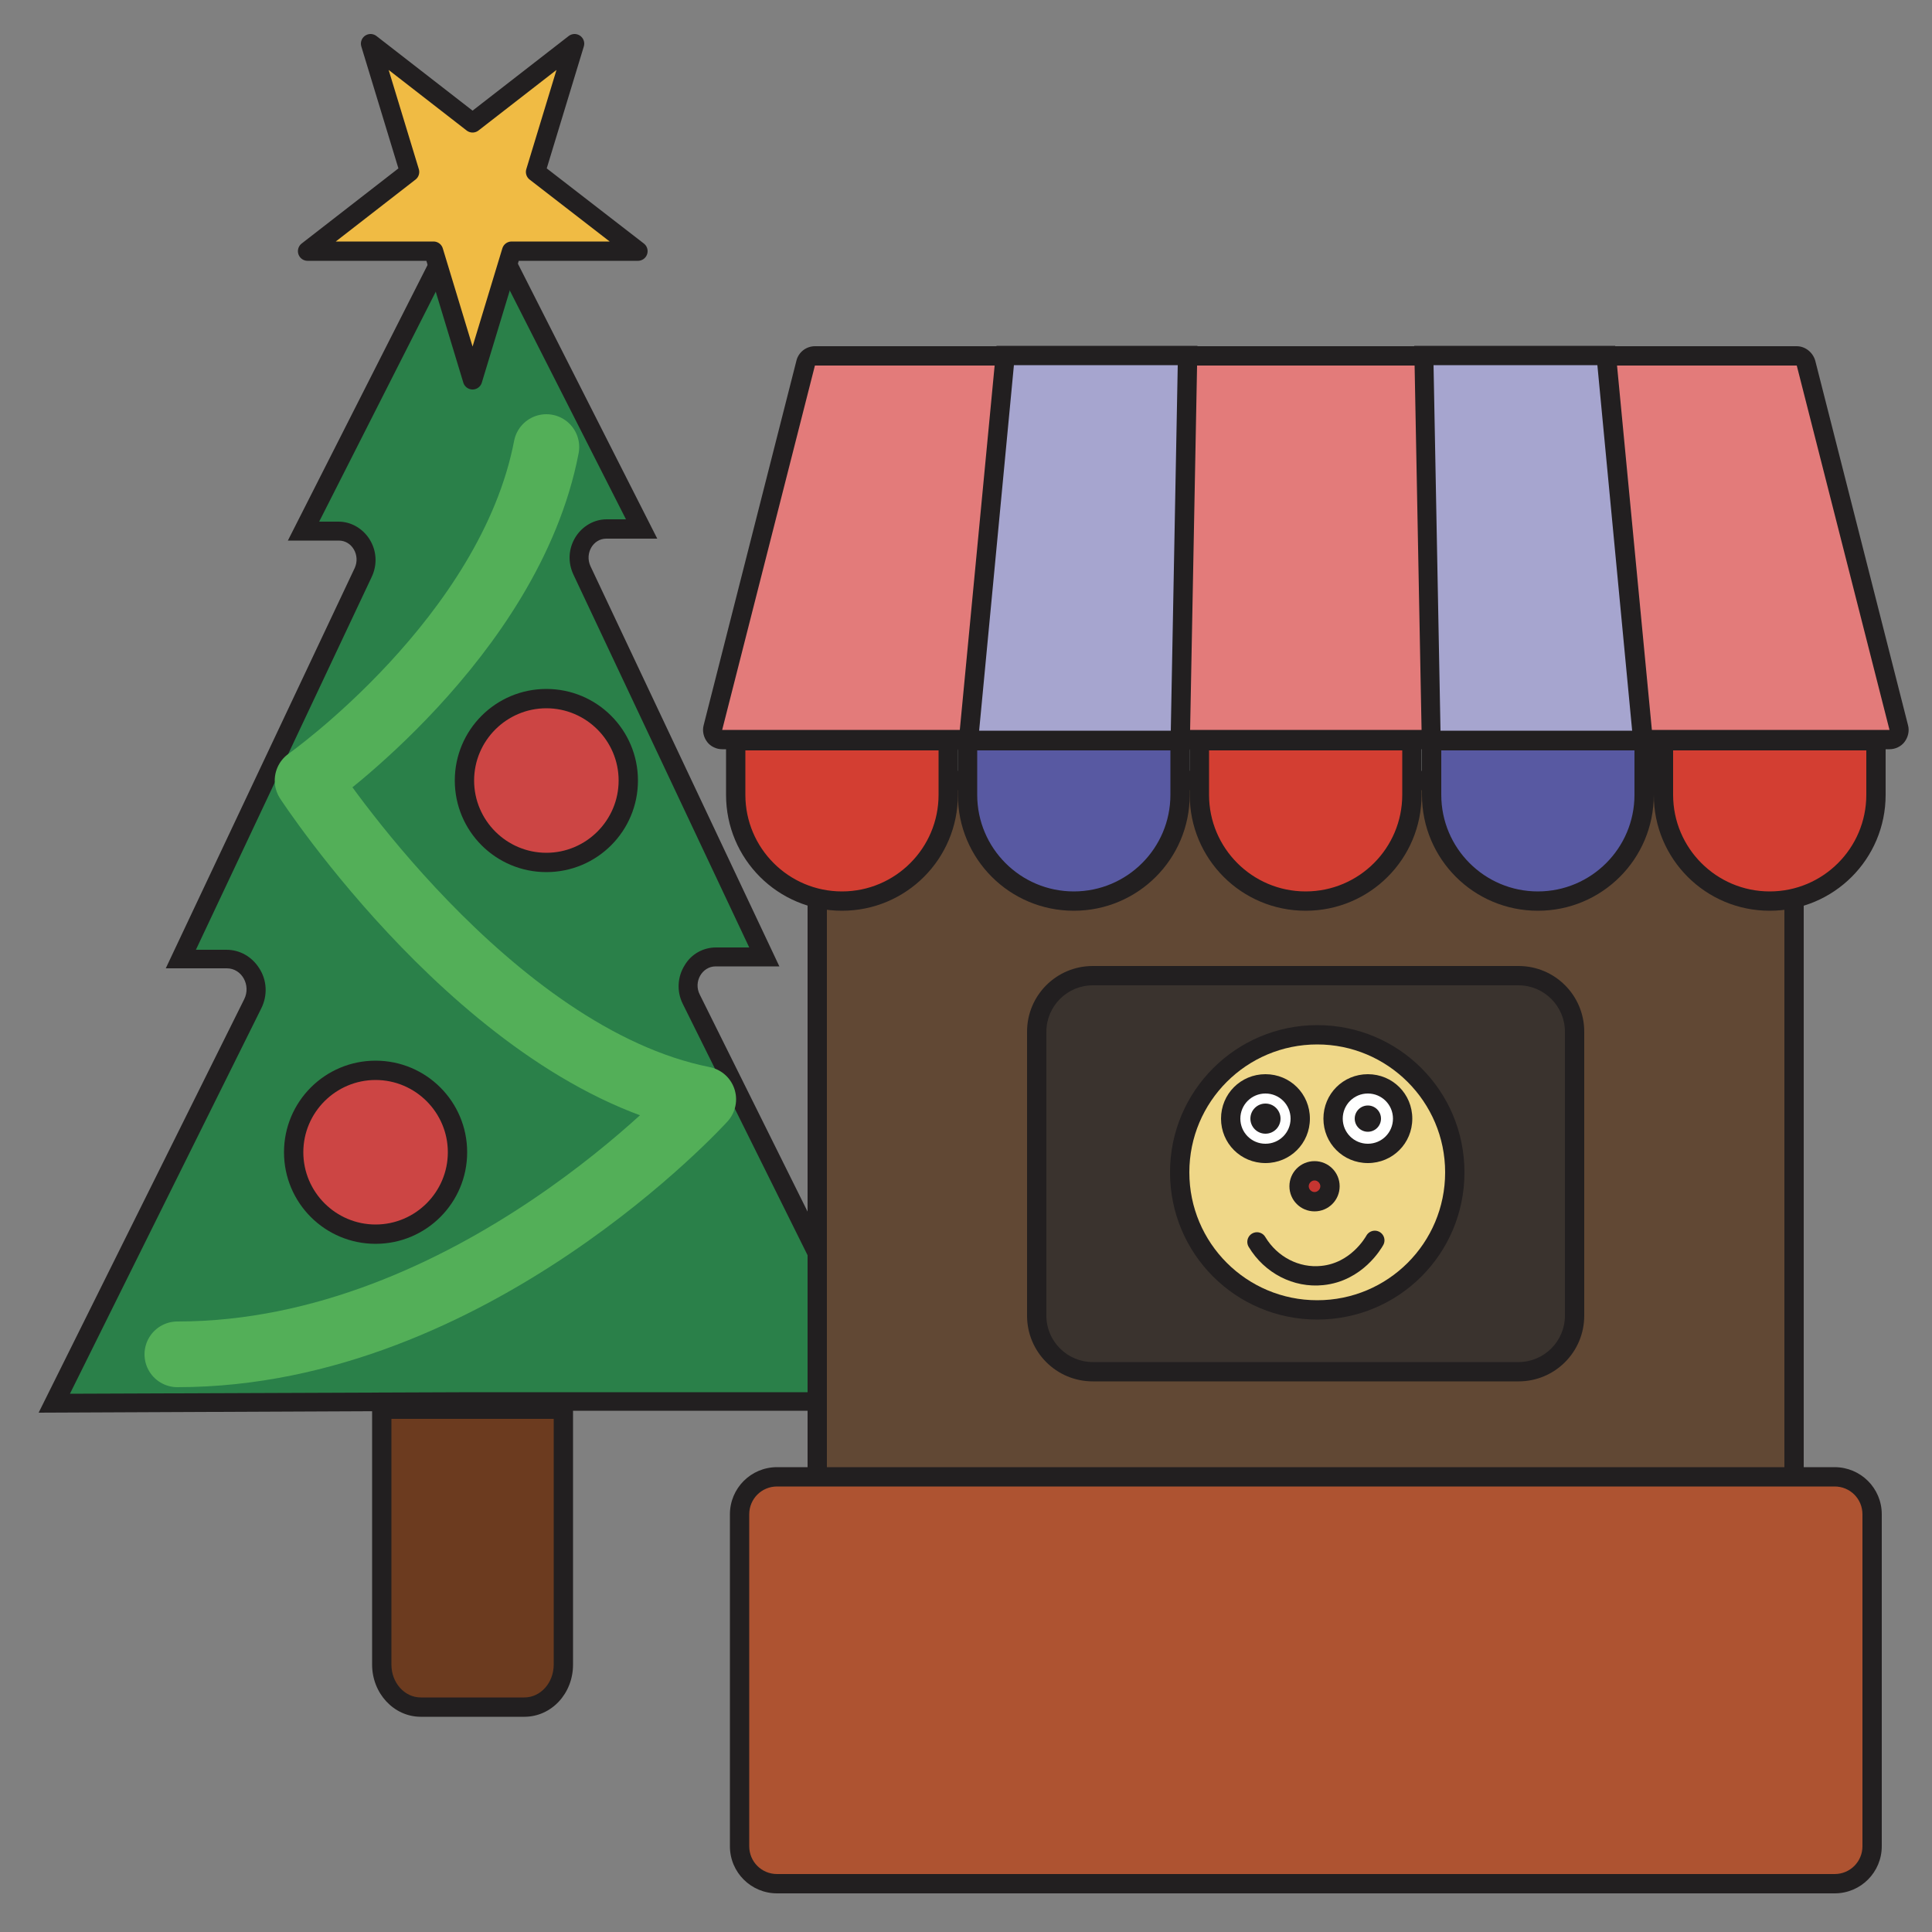
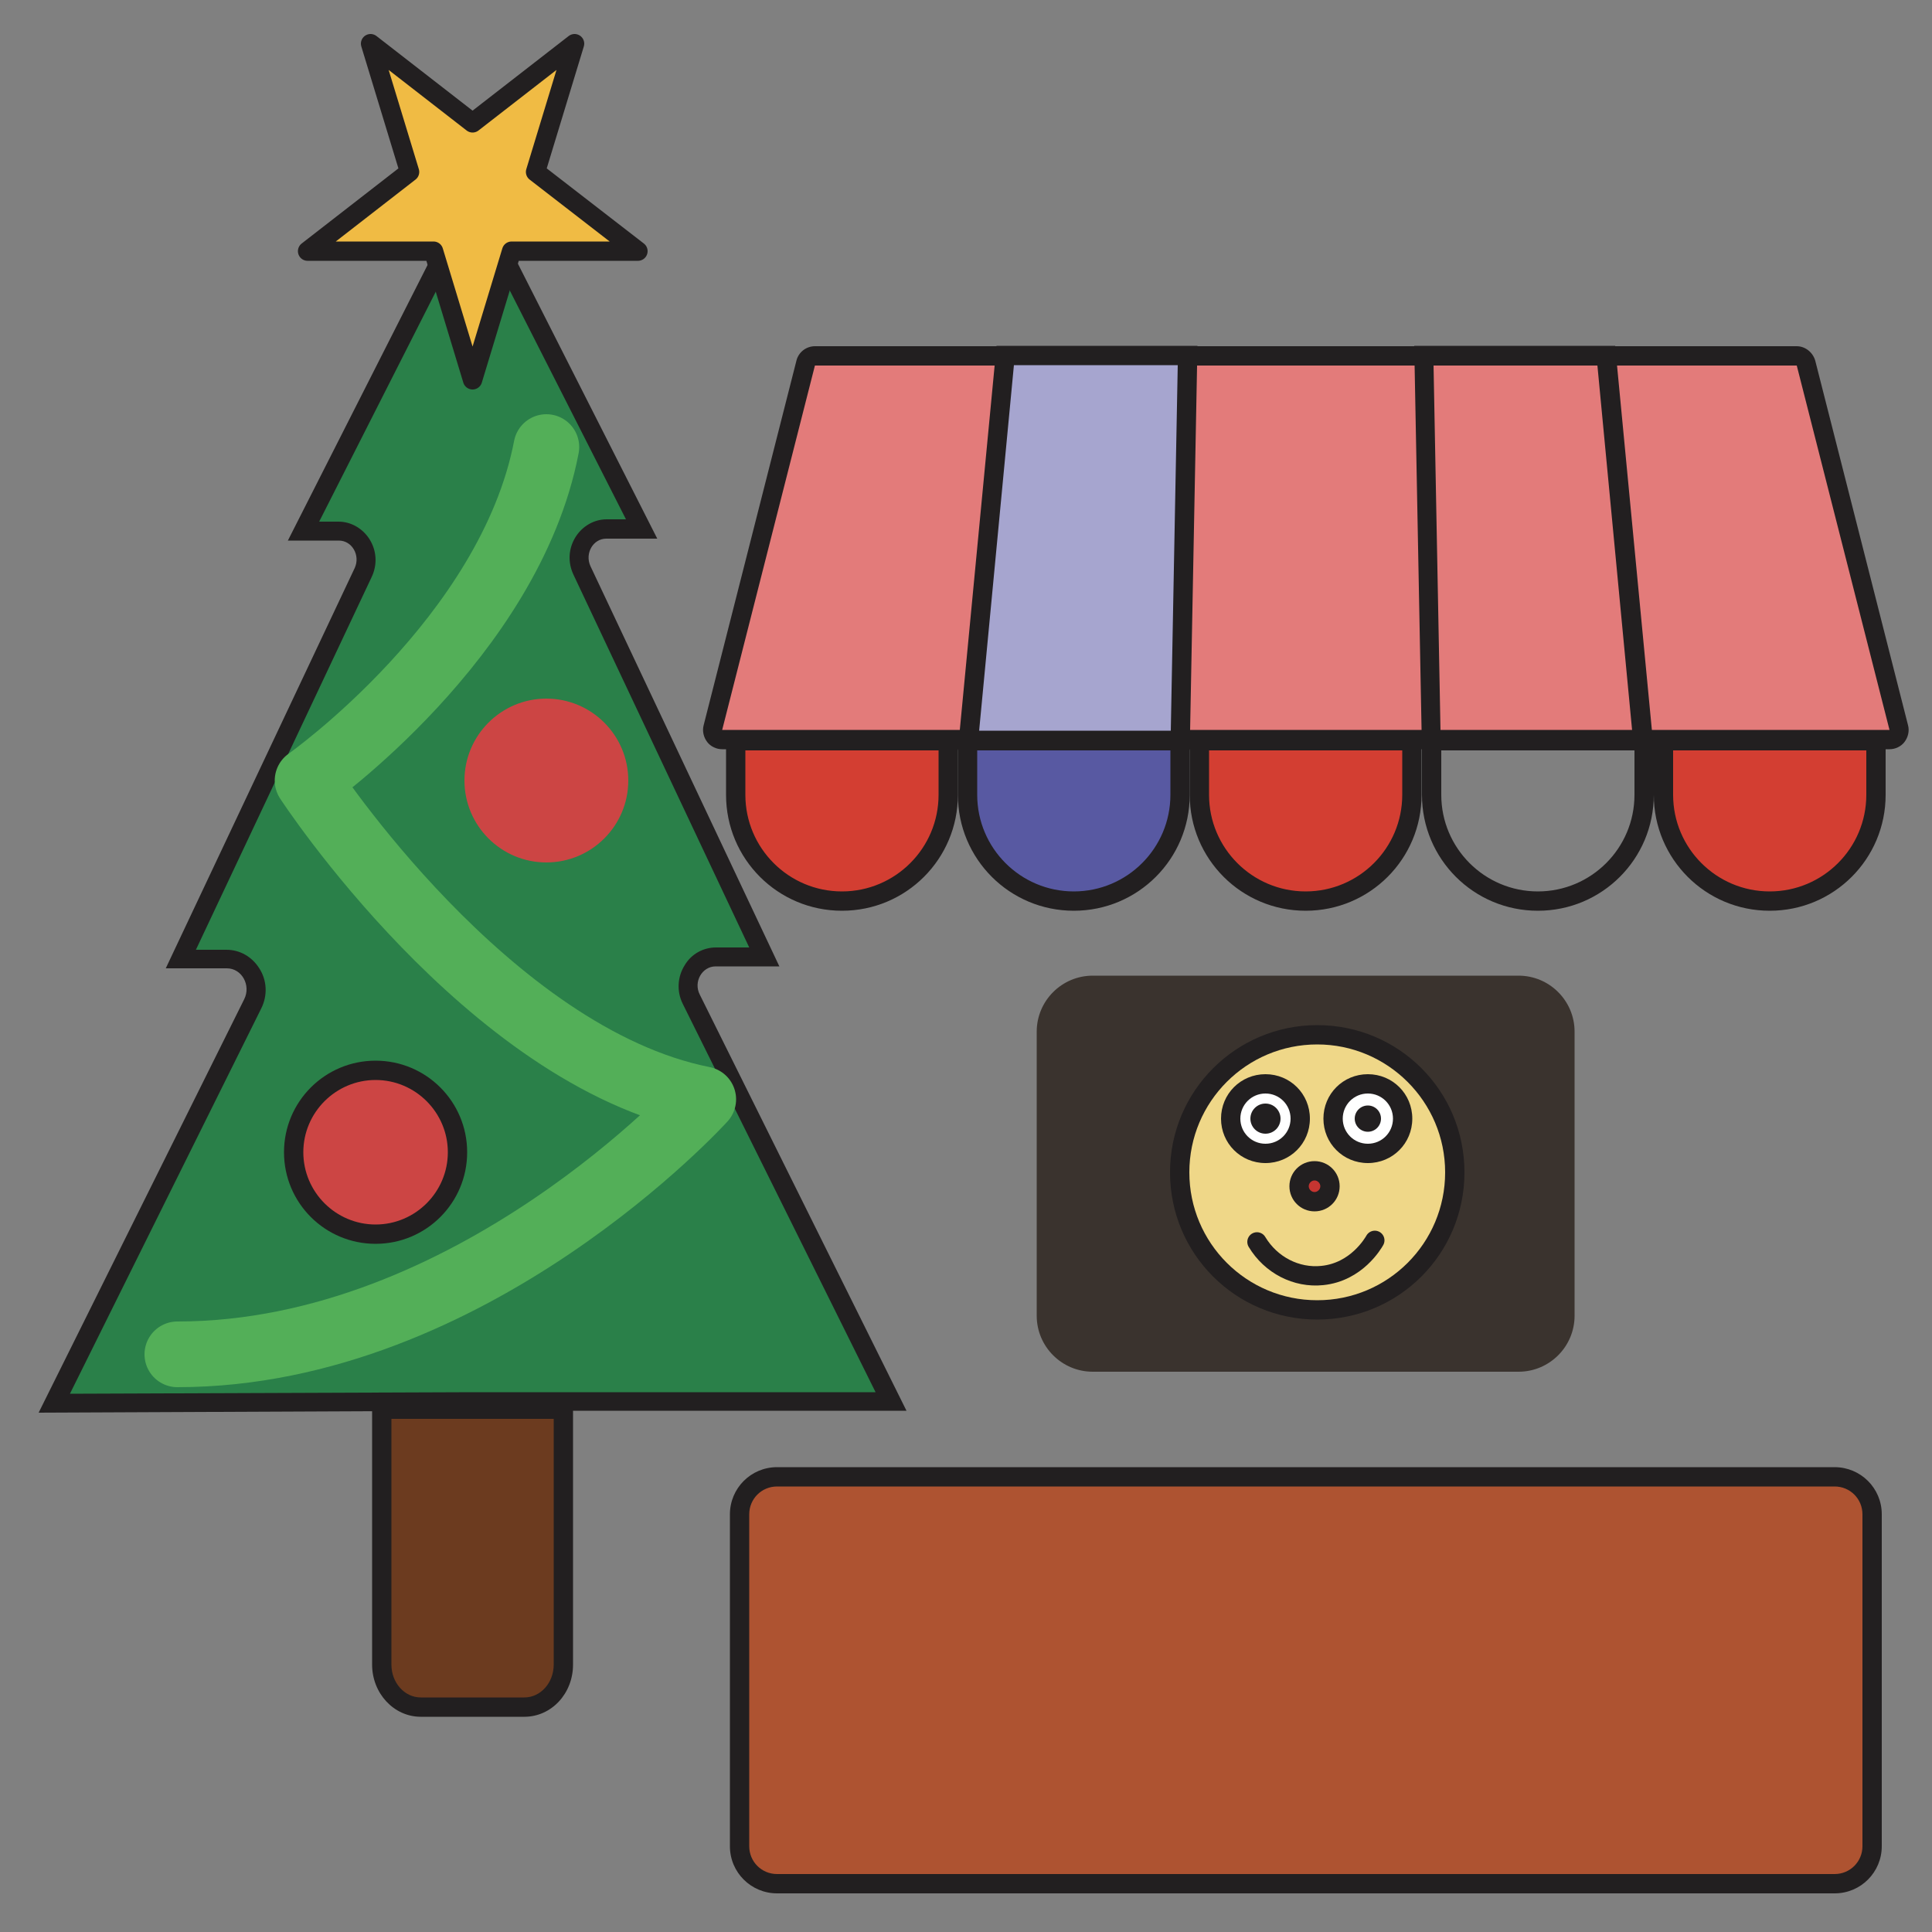
<svg xmlns="http://www.w3.org/2000/svg" viewBox="0 0 500 500">
  <rect x="0" y="0" width="500" height="500" fill="#808080" stroke="none" />
  <defs>
    <style>.cls-1{fill:#efd788;}.cls-1,.cls-2,.cls-3,.cls-4,.cls-5,.cls-6,.cls-7,.cls-8,.cls-9,.cls-10,.cls-11,.cls-12,.cls-13{stroke-width:0px;}.cls-2{fill:#a6a5cf;}.cls-3{fill:#221f20;}.cls-14{stroke-miterlimit:10;}.cls-14,.cls-15,.cls-16{stroke:#221f20;stroke-width:5px;}.cls-14,.cls-17{fill:none;stroke-linecap:round;}.cls-4{fill:#3a332e;}.cls-5{fill:#c63531;}.cls-6{fill:#ae5331;}.cls-15{fill:#614834;}.cls-15,.cls-16,.cls-17{stroke-linejoin:round;}.cls-7{fill:#6c3b1f;}.cls-8{fill:#cc4544;}.cls-16{fill:#f0bb44;}.cls-17{stroke:#53af58;stroke-width:17px;}.cls-9{fill:#2a8049;}.cls-10{fill:#e37b7a;}.cls-11{fill:#fff;}.cls-12{fill:#5859a2;}.cls-13{fill:#d33e32;}</style>
  </defs>
  <path class="cls-7" d="M108.9,441.7c-5.6,0-10.1-4.9-10.1-11v-66.1h47v66.1c0,6.1-4.5,11-10.1,11h-26.8Z" />
  <path class="cls-3" d="M143.3,367.2v63.6c0,4.7-3.4,8.5-7.6,8.5h-26.8c-4.2,0-7.6-3.8-7.6-8.5v-63.6h42M148.3,362.2h-52v68.6c0,7.4,5.6,13.5,12.6,13.5h26.8c7,0,12.6-6,12.6-13.5v-68.6h0Z" />
  <path class="cls-9" d="M65.4,259.7c1.3-2.6,1.1-5.6-.4-8-1.4-2.3-3.8-3.6-6.4-3.6h-11.8l47.2-100.1c1.1-2.4,1-5.1-.4-7.3-1.3-2.1-3.5-3.3-5.9-3.3h-9.1l43.9-86.5,43.6,86h-9.1c-2.4,0-4.6,1.2-5.9,3.3-1.4,2.2-1.6,5-.5,7.4l47.2,100h-12.6c-2.4,0-4.7,1.3-6,3.4-1.4,2.3-1.6,5.1-.3,7.5l51.7,104.1h-108.3l-108.3.5,51.3-103.4Z" />
  <path class="cls-3" d="M122.4,56.4l39.6,78h-5c-3.2,0-6.2,1.7-8,4.5-1.9,3-2.1,6.6-.6,9.8l45.5,96.5h-8.6c-3.3,0-6.4,1.7-8.1,4.6-1.9,3-2.1,6.8-.5,10l49.9,100.5h-104.3s-104.2.4-104.2.4l49.5-99.7c1.7-3.4,1.5-7.3-.5-10.4-1.9-3-5-4.8-8.5-4.8h-7.9l45.5-96.5c1.5-3.2,1.3-6.8-.6-9.8-1.8-2.8-4.8-4.5-8-4.5h-5l39.8-78.5M122.3,45.1v.5l-47.8,94.3h13.2c3.4,0,5.6,3.8,4.1,7.1l-48.9,103.6h15.8c3.9,0,6.3,4.4,4.5,8l-53.2,107,112.3-.5h112.3l-53.5-107.7c-1.7-3.3.6-7.3,4.1-7.3h16.5l-48.9-103.6c-1.5-3.3.7-7.1,4.1-7.1h13.2l-47.8-94.3h0Z" />
  <polygon class="cls-16" points="122.3 31.8 148.7 11.3 138.6 44.5 165.1 65 132.4 65 122.3 98.3 112.2 65 79.6 65 106 44.5 95.9 11.3 122.3 31.8" />
-   <rect class="cls-15" x="211.5" y="202" width="252.8" height="188.5" />
  <path class="cls-10" d="M186.9,191.4c-.8,0-1.5-.4-2-1-.5-.6-.6-1.4-.4-2.2l24-94.3c.3-1.1,1.3-1.9,2.4-1.9h254.1c1.1,0,2.1.8,2.4,1.9l24,94.3c.2.7,0,1.5-.4,2.2-.5.6-1.2,1-2,1H186.9Z" />
  <path class="cls-3" d="M465,94.6l24,94.3H186.9l24-94.3h254.1M465,89.6h-254.1c-2.3,0-4.3,1.6-4.8,3.8l-24,94.3c-.4,1.5,0,3.1.9,4.3.9,1.2,2.4,1.9,3.9,1.9h302.1c1.5,0,3-.7,3.9-1.9.9-1.2,1.3-2.8.9-4.3l-24-94.3c-.6-2.2-2.6-3.8-4.8-3.8h0Z" />
  <path class="cls-13" d="M217.9,233.2c-15.2,0-27.5-12.3-27.5-27.5v-14h55v14c0,15.2-12.3,27.5-27.5,27.5Z" />
  <path class="cls-3" d="M242.9,194.2v11.5c0,13.8-11.2,25-25,25s-25-11.2-25-25v-11.5h50M247.9,189.2h-60v16.5c0,16.6,13.4,30,30,30h0c16.6,0,30-13.4,30-30v-16.5h0Z" />
  <path class="cls-12" d="M277.9,233.2c-15.2,0-27.5-12.3-27.5-27.5v-14h55v14c0,15.2-12.3,27.5-27.5,27.5Z" />
  <path class="cls-3" d="M302.9,194.2v11.5c0,13.8-11.2,25-25,25s-25-11.2-25-25v-11.5h50M307.9,189.2h-60v16.5c0,16.6,13.4,30,30,30h0c16.6,0,30-13.4,30-30v-16.5h0Z" />
  <path class="cls-13" d="M337.9,233.2c-15.2,0-27.5-12.3-27.5-27.5v-14h55v14c0,15.2-12.3,27.5-27.5,27.5Z" />
  <path class="cls-3" d="M362.9,194.2v11.5c0,13.8-11.2,25-25,25s-25-11.2-25-25v-11.5h50M367.9,189.2h-60v16.5c0,16.6,13.4,30,30,30h0c16.6,0,30-13.4,30-30v-16.5h0Z" />
-   <path class="cls-12" d="M397.9,233.2c-15.2,0-27.5-12.3-27.5-27.5v-14h55v14c0,15.2-12.3,27.5-27.5,27.5Z" />
  <path class="cls-3" d="M423,194.2v11.5c0,13.8-11.2,25-25,25s-25-11.2-25-25v-11.5h50M428,189.2h-60v16.5c0,16.6,13.4,30,30,30h0c16.6,0,30-13.4,30-30v-16.5h0Z" />
  <path class="cls-13" d="M458,233.2c-15.2,0-27.5-12.3-27.5-27.5v-14h55v14c0,15.2-12.3,27.5-27.5,27.5Z" />
  <path class="cls-3" d="M483,194.2v11.5c0,13.8-11.2,25-25,25s-25-11.2-25-25v-11.5h50M488,189.2h-60v16.5c0,16.6,13.4,30,30,30h0c16.6,0,30-13.4,30-30v-16.5h0Z" />
  <polygon class="cls-2" points="250.7 191.6 260.2 92 307.4 92 305.5 191.6 250.7 191.6" />
  <path class="cls-3" d="M304.8,94.5l-1.8,94.6h-49.6l9-94.6h42.4M309.9,89.5h-52l-10,104.6h60l2-104.6h0Z" />
-   <polygon class="cls-2" points="370.4 191.6 368.5 92 415.7 92 425.2 191.6 370.4 191.6" />
  <path class="cls-3" d="M413.4,94.5l9,94.6h-49.6l-1.8-94.6h42.4M418,89.5h-52l2,104.6h60l-10-104.6h0Z" />
  <path class="cls-6" d="M201.1,382.2h273.7c5.4,0,9.7,4.4,9.7,9.7v85.9c0,5.4-4.4,9.7-9.7,9.7H201.1c-5.4,0-9.7-4.4-9.7-9.7v-85.9c0-5.4,4.4-9.7,9.7-9.7Z" />
  <path class="cls-3" d="M474.8,384.7c4,0,7.2,3.2,7.2,7.2v85.9c0,4-3.2,7.2-7.2,7.2H201.1c-4,0-7.2-3.2-7.2-7.2v-85.9c0-4,3.2-7.2,7.2-7.2h273.7M474.8,379.7H201.1c-6.8,0-12.2,5.5-12.2,12.2v85.9c0,6.8,5.5,12.2,12.2,12.2h273.7c6.8,0,12.2-5.5,12.2-12.2v-85.9c0-6.8-5.5-12.2-12.2-12.2h0Z" />
  <path class="cls-4" d="M282.8,252.5h110.2c8,0,14.5,6.5,14.5,14.5v73.5c0,8-6.5,14.5-14.5,14.5h-110.2c-8,0-14.5-6.5-14.5-14.5v-73.5c0-8,6.5-14.5,14.5-14.5Z" />
-   <path class="cls-3" d="M393,255c6.6,0,12,5.4,12,12v73.5c0,6.6-5.4,12-12,12h-110.2c-6.6,0-12-5.4-12-12v-73.5c0-6.6,5.4-12,12-12h110.2M393,250h-110.2c-9.4,0-17,7.6-17,17v73.5c0,9.4,7.6,17,17,17h110.2c9.4,0,17-7.6,17-17v-73.5c0-9.4-7.6-17-17-17h0Z" />
  <path class="cls-1" d="M340.9,338.9c-19.6,0-35.6-16-35.6-35.6s16-35.6,35.6-35.6,35.6,16,35.6,35.6-16,35.6-35.6,35.6Z" />
  <path class="cls-3" d="M340.9,270.3c18.2,0,33.1,14.8,33.1,33.1s-14.8,33.1-33.1,33.1-33.1-14.8-33.1-33.1,14.8-33.1,33.1-33.1M340.9,265.3c-21,0-38.1,17-38.1,38.1s17,38.1,38.1,38.1,38.1-17,38.1-38.1-17-38.1-38.1-38.1h0Z" />
  <circle class="cls-11" cx="327.5" cy="289.5" r="9" />
  <path class="cls-3" d="M327.5,283c3.6,0,6.5,2.9,6.5,6.5s-2.9,6.5-6.5,6.5-6.5-2.9-6.5-6.5,2.9-6.5,6.5-6.5M327.5,278c-6.4,0-11.5,5.1-11.5,11.5s5.1,11.5,11.5,11.5,11.5-5.1,11.5-11.5-5.1-11.5-11.5-11.5h0Z" />
  <circle class="cls-3" cx="327.5" cy="289.5" r="3.9" />
  <circle class="cls-11" cx="354" cy="289.5" r="9" />
  <path class="cls-3" d="M354,283c3.6,0,6.5,2.9,6.5,6.5s-2.9,6.5-6.5,6.5-6.5-2.9-6.5-6.5,2.9-6.5,6.5-6.5M354,278c-6.4,0-11.5,5.1-11.5,11.5s5.1,11.5,11.5,11.5,11.5-5.1,11.5-11.5-5.1-11.5-11.5-11.5h0Z" />
  <circle class="cls-3" cx="354" cy="289.5" r="3.4" />
  <circle class="cls-5" cx="340.2" cy="307" r="4" />
  <path class="cls-3" d="M340.2,305.5c.8,0,1.5.7,1.5,1.5s-.7,1.5-1.5,1.5-1.5-.7-1.5-1.5.7-1.5,1.5-1.5M340.2,300.5c-3.6,0-6.5,2.9-6.5,6.5s2.9,6.5,6.5,6.5,6.5-2.9,6.5-6.5-2.9-6.5-6.5-6.5h0Z" />
  <path class="cls-14" d="M325.3,321.4c3.6,6,10.2,9.4,16.9,8.7,8.9-.9,13.2-8.4,13.6-9.1" />
  <path class="cls-8" d="M97.2,319.4c-11.7,0-21.2-9.5-21.2-21.2s9.5-21.2,21.2-21.2,21.2,9.5,21.2,21.2-9.5,21.2-21.2,21.2Z" />
  <path class="cls-3" d="M97.2,279.5c10.3,0,18.7,8.4,18.7,18.7s-8.4,18.7-18.7,18.7-18.7-8.4-18.7-18.7,8.4-18.7,18.7-18.7M97.2,274.5c-13.1,0-23.7,10.6-23.7,23.7s10.6,23.7,23.7,23.7,23.7-10.6,23.7-23.7-10.6-23.7-23.7-23.7h0Z" />
  <path class="cls-8" d="M141.4,223.2c-11.7,0-21.2-9.5-21.2-21.2s9.5-21.2,21.2-21.2,21.2,9.5,21.2,21.2-9.5,21.2-21.2,21.2Z" />
-   <path class="cls-3" d="M141.4,183.3c10.3,0,18.7,8.4,18.7,18.7s-8.4,18.7-18.7,18.7-18.7-8.4-18.7-18.7,8.4-18.7,18.7-18.7M141.4,178.3c-13.1,0-23.7,10.6-23.7,23.7s10.6,23.7,23.7,23.7,23.7-10.6,23.7-23.7-10.6-23.7-23.7-23.7h0Z" />
  <path class="cls-17" d="M141.4,115.7c-9.5,49.4-61.8,86.3-61.8,86.3,0,0,46.6,71.4,102.4,82.5,0,0-59.8,66-136.1,66" />
</svg>